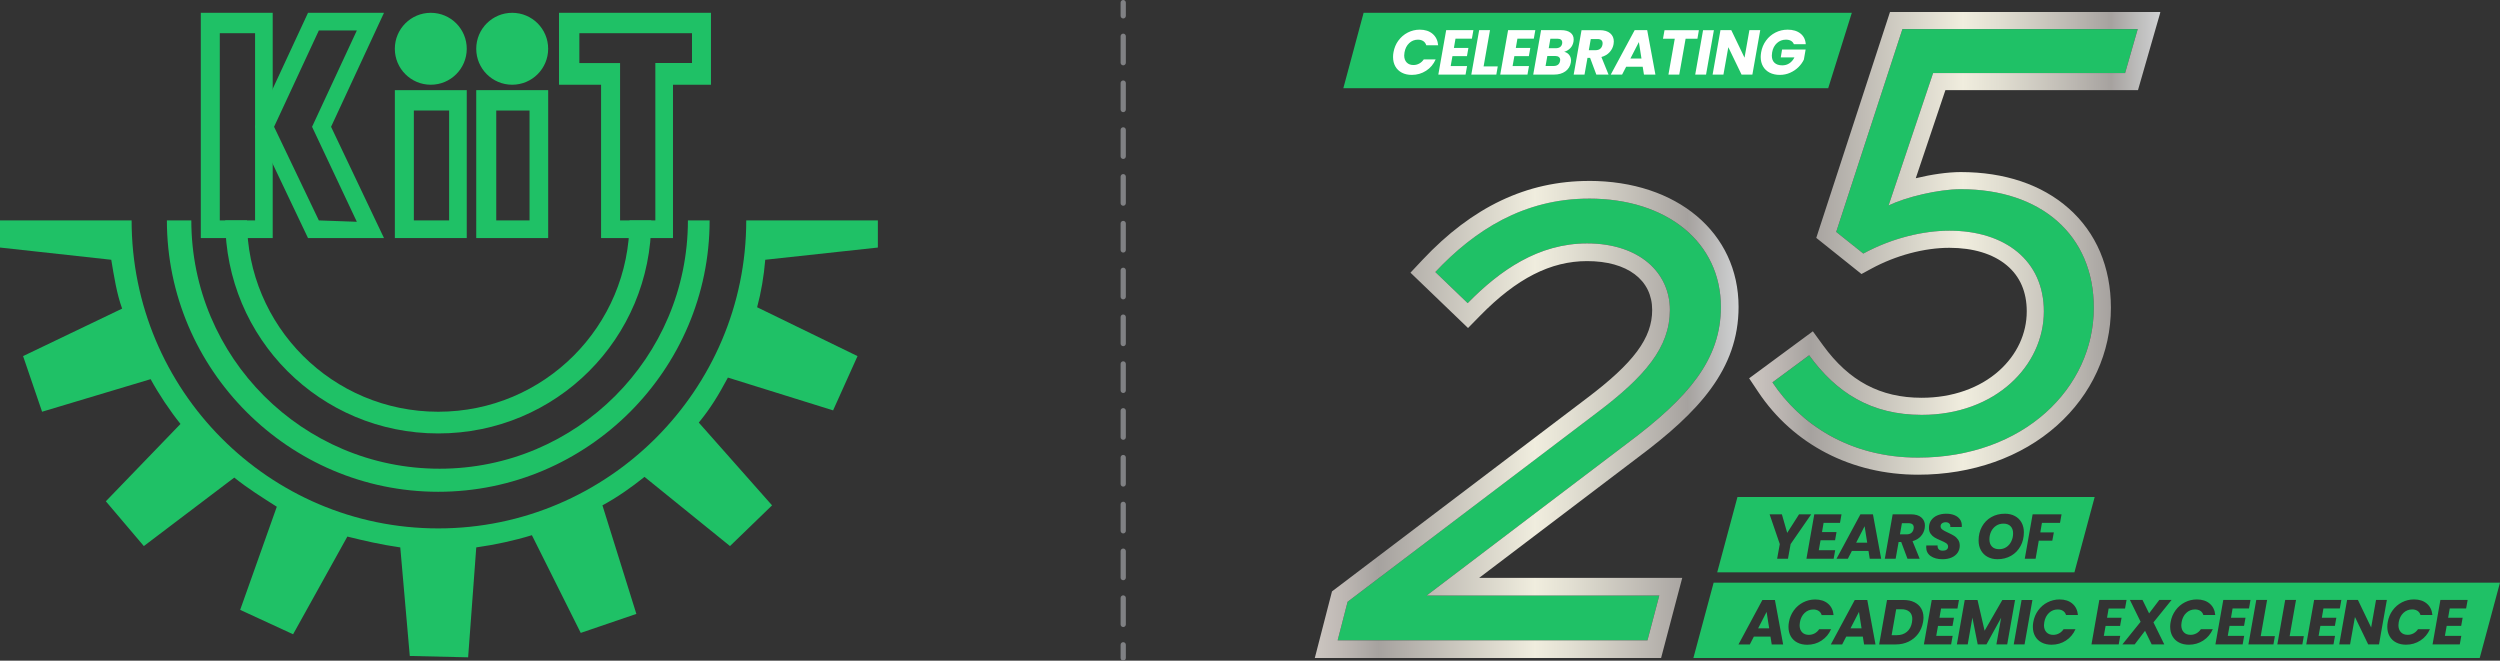
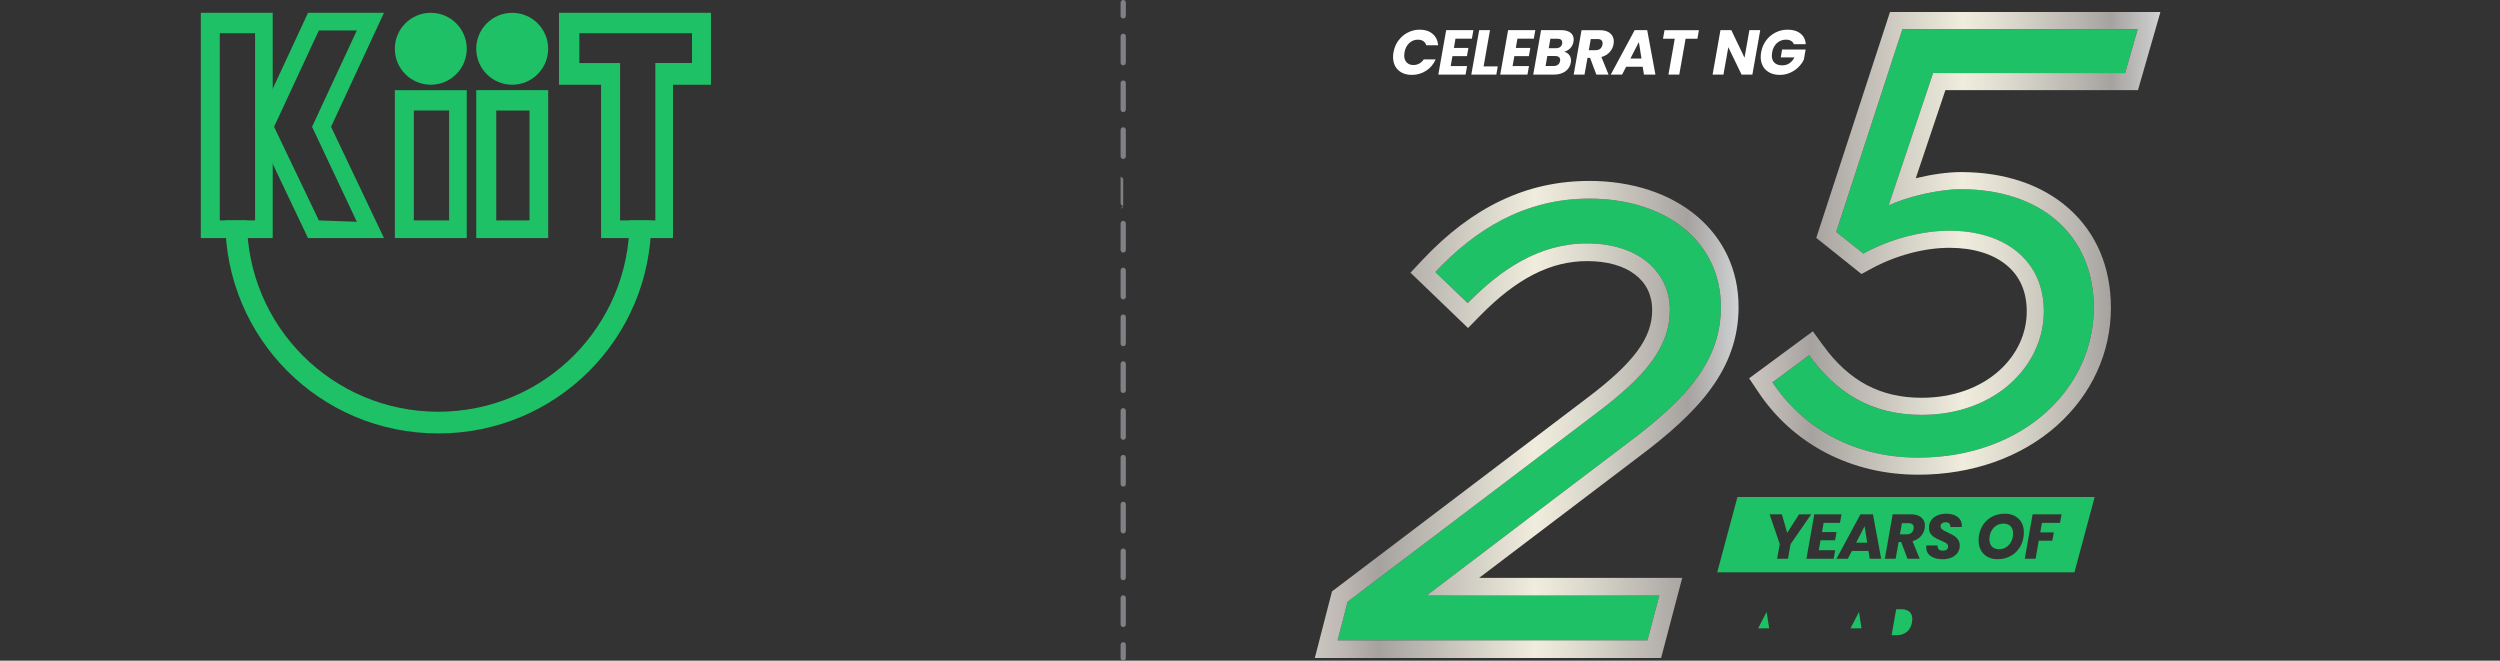
<svg xmlns="http://www.w3.org/2000/svg" xmlns:xlink="http://www.w3.org/1999/xlink" viewBox="0 0 1428.64 377.53">
  <rect x="0" y="0" width="1428.64" height="377.53" fill="#333333" stroke="none" />
  <defs>
    <style>.f{fill:url(#e);}.g{fill:url(#d);}.h{fill:#fff;}.i,.j{fill:#1fc166;}.k{fill:#808184;}.j{fill-rule:evenodd;}</style>
    <linearGradient id="d" x1="751.35" y1="239.71" x2="993.51" y2="239.71" gradientTransform="matrix(1, 0, 0, 1, 0, 0)" gradientUnits="userSpaceOnUse">
      <stop offset="0" stop-color="#e5e2df" />
      <stop offset="0" stop-color="#d8d4d0" />
      <stop offset="0" stop-color="#ccc6c1" />
      <stop offset=".07" stop-color="#bdb7b3" />
      <stop offset=".15" stop-color="#a6a29f" />
      <stop offset=".52" stop-color="#f0edde" />
      <stop offset=".61" stop-color="#e1ded1" />
      <stop offset=".79" stop-color="#bbb7b1" />
      <stop offset=".88" stop-color="#a6a29f" />
      <stop offset="1" stop-color="#d0d2d3" />
      <stop offset="1" stop-color="#a6a8ab" />
    </linearGradient>
    <linearGradient id="e" x1="999.55" y1="139.07" x2="1234.6" y2="139.07" xlink:href="#d" />
  </defs>
  <g id="a" />
  <g id="b">
    <g id="c">
      <g>
        <g>
          <path class="i" d="M770.08,343.88l142.57-108.09c27.38-20.62,41.6-37.33,41.6-58.66s-17.42-38.04-47.29-38.04c-27.73,0-49.78,15.29-68.26,34.13l-18.49-17.78c22.4-23.82,50.49-41.95,87.82-41.95,44.8,0,75.38,25.24,75.38,61.87,0,29.87-18.13,51.55-53.33,77.86l-114.84,87.11h132.97l-6.75,25.6h-177.06l5.69-22.04Z" />
          <path class="g" d="M908.03,113.49c44.8,0,75.38,25.24,75.38,61.87,0,29.86-18.13,51.55-53.33,77.86l-114.84,87.11h132.97l-6.75,25.6h-177.06l5.69-22.04,142.57-108.09c27.38-20.62,41.6-37.33,41.6-58.66s-17.42-38.04-47.29-38.04c-27.73,0-49.78,15.29-68.26,34.13l-18.49-17.78c22.4-23.82,50.49-41.95,87.82-41.95m0-10.1c-35.49,0-66.62,14.76-95.18,45.14l-6.84,7.28,7.2,6.92,18.49,17.78,7.21,6.93,7-7.14c20.82-21.22,40.22-31.1,61.05-31.1,22.94,0,37.18,10.71,37.18,27.94,0,16.04-10.53,30.23-37.57,50.59l-142.6,108.1-2.8,2.12-.88,3.4-5.69,22.04-3.26,12.63h197.89l1.99-7.53,6.75-25.6,3.35-12.68h-116.05l90.88-68.93c34.43-25.74,57.36-50.21,57.36-85.94,0-42.37-35.15-71.97-85.48-71.97h0Z" />
        </g>
        <g>
          <path class="i" d="M1012.86,218.52l20.98-15.48c15.48,21.32,35.42,34.05,64.31,34.05,42.3,0,69.82-28.2,69.82-59.16,0-28.89-22.01-46.09-54-46.09-14.79,0-32.67,4.13-49.18,13.07l-15.48-12.38,37.83-115.9h134.48l-7.22,25.11h-109.71l-25.45,75.66c9.97-4.82,28.55-9.29,41.27-9.29,45.74,0,76.01,26.14,76.01,67.75,0,45.74-39.9,85.64-100.43,85.64-39.21,0-67.41-19.26-83.23-42.99Z" />
          <path class="f" d="M1221.62,16.63l-7.22,25.11h-109.71l-25.45,75.66c9.97-4.82,28.55-9.29,41.27-9.29,45.74,0,76.01,26.14,76.01,67.75,0,45.74-39.9,85.64-100.43,85.64-39.21,0-67.41-19.26-83.23-42.99l20.98-15.48c15.48,21.32,35.42,34.05,64.31,34.05,42.3,0,69.82-28.2,69.82-59.16,0-28.89-22.01-46.09-54-46.09-14.79,0-32.67,4.13-49.18,13.07l-15.48-12.38,37.83-115.9h134.48m12.98-9.77h-154.55l-2.2,6.74-37.83,115.9-2.1,6.44,5.29,4.23,15.48,12.38,5.06,4.05,5.7-3.09c13.95-7.56,30.18-11.89,44.53-11.89,13.6,0,24.92,3.44,32.74,9.95,7.62,6.34,11.48,15.22,11.48,26.37,0,12.72-5.61,24.77-15.8,33.91-11.12,9.98-26.83,15.47-44.24,15.47-23.62,0-41.54-9.54-56.4-30.02l-5.79-7.97-7.93,5.85-20.98,15.48-7.5,5.53,5.17,7.75c20.06,30.09,53.36,47.34,91.36,47.34,30.93,0,59.13-10,79.43-28.15,19.84-17.75,30.77-41.64,30.77-67.26,0-23.2-8.35-42.85-24.15-56.81-15.34-13.56-36.65-20.72-61.63-20.72-7.45,0-16.82,1.35-25.73,3.52l16.94-50.35h110.05l2.03-7.07,7.22-25.11,3.59-12.47h0Z" />
        </g>
        <g>
          <path class="i" d="M1090.69,298.98h-3.83l-1.12,6.37h3.83c1.13,0,2.03-.28,2.7-.83,.66-.55,1.09-1.34,1.28-2.35,.05-.39,.07-.64,.07-.76,0-.77-.25-1.37-.74-1.79-.49-.42-1.22-.63-2.19-.63Z" />
          <path class="i" d="M1144.88,299.23c-1.59,0-3,.41-4.21,1.23-1.22,.82-2.16,1.91-2.82,3.27-.66,1.36-.99,2.86-.99,4.5,0,1.74,.48,3.11,1.45,4.11s2.33,1.5,4.09,1.5c1.59,0,2.99-.41,4.2-1.23,1.21-.82,2.14-1.92,2.8-3.31,.66-1.39,.99-2.89,.99-4.5,0-1.74-.48-3.1-1.45-4.09-.96-.99-2.32-1.48-4.05-1.48Z" />
          <path class="i" d="M992.89,284l-11.58,43.07h204.13l11.58-43.07h-204.13Zm28.85,35.31h-6.19l1.52-8.39-5.82-17h7.02l3.04,10.6,6.76-10.6h6.95l-11.76,17-1.52,8.39Zm26.12,0h-15.56l4.49-25.4h15.56l-.87,4.88h-9.37l-.91,5.28h8.29l-.83,4.67h-8.29l-1.01,5.68h9.37l-.87,4.88Zm20.62,0l-.72-4.49h-9.48l-2.32,4.49h-6.48l13.67-25.4h7.16l4.7,25.4h-6.55Zm31.4-17.4c-.29,1.69-1.03,3.2-2.21,4.52-1.18,1.33-2.76,2.27-4.74,2.82l4.09,10.06h-6.98l-3.58-9.59h-1.48l-1.7,9.59h-6.19l4.49-25.4h10.38c2.63,0,4.63,.6,6,1.79,1.38,1.19,2.06,2.74,2.06,4.65,0,.55-.05,1.07-.14,1.56Zm21.2-.76h-6.58c.02-.1,.04-.24,.04-.43,0-.67-.23-1.22-.71-1.65s-1.12-.63-1.94-.63c-.87,0-1.57,.21-2.12,.63s-.81,.99-.81,1.72,.34,1.33,1.01,1.83c.67,.49,1.72,1.07,3.15,1.72,1.42,.65,2.59,1.25,3.49,1.81,.91,.55,1.68,1.3,2.33,2.22,.65,.93,.98,2.07,.98,3.42,0,1.5-.4,2.83-1.19,4.02s-1.94,2.1-3.44,2.77-3.24,.99-5.25,.99c-2.75,0-4.99-.6-6.71-1.79-1.72-1.19-2.59-2.89-2.59-5.08,0-.22,.02-.54,.07-.98h6.44c-.07,.92,.15,1.64,.65,2.17,.51,.53,1.28,.8,2.32,.8,.94,0,1.68-.2,2.22-.61,.54-.41,.81-.99,.81-1.74s-.34-1.4-1.03-1.88-1.75-1.02-3.2-1.63c-1.4-.58-2.54-1.13-3.42-1.65-.88-.52-1.65-1.22-2.3-2.12-.65-.89-.98-2.01-.98-3.36-.02-1.66,.39-3.11,1.23-4.34,.84-1.23,2.01-2.17,3.51-2.82,1.5-.65,3.21-.98,5.14-.98,1.74,0,3.28,.27,4.63,.81,1.35,.54,2.4,1.33,3.15,2.35,.75,1.03,1.12,2.24,1.12,3.64,0,.36-.01,.63-.04,.8Zm33.54,10.94c-1.28,2.35-3.06,4.18-5.35,5.5-2.29,1.32-4.9,1.97-7.81,1.97-2.15,0-4.03-.45-5.66-1.34s-2.89-2.15-3.78-3.76c-.89-1.62-1.34-3.47-1.34-5.57,0-2.97,.64-5.61,1.92-7.94,1.28-2.33,3.06-4.14,5.34-5.44,2.28-1.3,4.87-1.95,7.76-1.95,2.17,0,4.08,.44,5.72,1.32,1.64,.88,2.91,2.12,3.8,3.73,.89,1.6,1.34,3.44,1.34,5.52,0,2.97-.64,5.63-1.92,7.98Zm22.61-13.29h-10.35l-.94,5.46h7.74l-.87,4.7h-7.74l-1.81,10.35h-6.19l4.49-25.4h16.53l-.87,4.88Z" />
          <polygon class="i" points="1060.7 310.12 1067.03 310.12 1065.54 300.71 1060.7 310.12" />
        </g>
        <g>
-           <polygon class="i" points="1044.74 50.4 767.66 50.4 779.24 7.33 1058.23 7.33 1044.74 50.4" />
          <g>
            <path class="h" d="M799.13,23.19c1.43-1.97,3.21-3.5,5.34-4.59s4.41-1.65,6.87-1.65c3.01,0,5.46,.8,7.33,2.39s2.92,3.76,3.17,6.51h-6.8c-.31-1.04-.89-1.83-1.72-2.37s-1.85-.81-3.06-.81c-1.91,0-3.56,.66-4.96,1.97-1.4,1.32-2.29,3.07-2.68,5.26-.12,.68-.18,1.27-.18,1.77,0,1.69,.47,3.03,1.41,4.01,.94,.99,2.23,1.48,3.87,1.48,1.18,0,2.29-.28,3.31-.83,1.02-.55,1.89-1.35,2.59-2.39h6.8c-1.21,2.75-3.03,4.92-5.46,6.49-2.44,1.58-5.16,2.37-8.18,2.37-2.17,0-4.06-.42-5.68-1.27-1.62-.84-2.86-2.04-3.73-3.58-.87-1.54-1.3-3.34-1.3-5.39,0-.92,.08-1.81,.25-2.68,.43-2.51,1.37-4.74,2.8-6.71Z" />
            <path class="h" d="M831.75,22.12l-.91,5.28h8.29l-.83,4.67h-8.29l-1.01,5.68h9.37l-.87,4.88h-15.56l4.49-25.4h15.56l-.87,4.88h-9.37Z" />
            <path class="h" d="M847.81,37.93h8.1l-.83,4.7h-14.29l4.49-25.4h6.19l-3.65,20.69Z" />
            <path class="h" d="M867.13,22.12l-.91,5.28h8.29l-.83,4.67h-8.29l-1.01,5.68h9.37l-.87,4.88h-15.56l4.49-25.4h15.56l-.87,4.88h-9.37Z" />
            <path class="h" d="M897.33,27.55c-.97,.99-2.12,1.68-3.47,2.06,1.21,.27,2.16,.86,2.86,1.77,.7,.92,1.05,1.99,1.05,3.22,0,.39-.04,.76-.11,1.12-.36,2.12-1.4,3.8-3.11,5.05-1.71,1.24-3.9,1.86-6.55,1.86h-11.83l4.49-25.4h11.43c2.29,0,4.06,.47,5.32,1.41,1.25,.94,1.88,2.24,1.88,3.91,0,.41-.04,.83-.11,1.27-.27,1.5-.88,2.74-1.84,3.73Zm-5.75,6.69c0-.7-.25-1.25-.76-1.65-.51-.4-1.21-.6-2.1-.6h-4.49l-1.01,5.72h4.56c1.06,0,1.9-.24,2.53-.72,.63-.48,1.02-1.18,1.19-2.1,.05-.29,.07-.51,.07-.65Zm-.04-7.38c.63-.46,1.01-1.12,1.16-1.99,.02-.14,.04-.34,.04-.58,0-.7-.23-1.24-.69-1.61s-1.13-.56-2.03-.56h-4.05l-.94,5.43h4.02c1.04,0,1.87-.23,2.5-.69Z" />
            <path class="h" d="M920.16,19.03c1.38,1.19,2.06,2.74,2.06,4.65,0,.55-.05,1.07-.14,1.56-.29,1.69-1.03,3.2-2.21,4.52-1.18,1.33-2.76,2.27-4.74,2.82l4.09,10.06h-6.98l-3.58-9.59h-1.48l-1.7,9.59h-6.19l4.49-25.4h10.38c2.63,0,4.63,.6,6,1.79Zm-4.34,5.7c0-.77-.25-1.37-.74-1.79-.49-.42-1.22-.63-2.19-.63h-3.83l-1.12,6.37h3.83c1.13,0,2.03-.28,2.7-.83,.66-.55,1.09-1.34,1.28-2.35,.05-.39,.07-.64,.07-.76Z" />
            <path class="h" d="M938.75,38.15h-9.48l-2.32,4.49h-6.48l13.67-25.4h7.16l4.7,25.4h-6.55l-.72-4.49Zm-.72-4.7l-1.48-9.41-4.85,9.41h6.33Z" />
            <path class="h" d="M970.84,17.24l-.83,4.88h-6.76l-3.62,20.51h-6.19l3.62-20.51h-6.73l.87-4.88h19.64Z" />
-             <path class="h" d="M979.42,17.24l-4.49,25.4h-6.19l4.49-25.4h6.19Z" />
            <path class="h" d="M1001.41,42.63h-6.19l-7.56-15.66-2.79,15.66h-6.19l4.49-25.4h6.19l7.56,15.74,2.79-15.74h6.19l-4.49,25.4Z" />
            <path class="h" d="M1009.21,23.19c1.43-1.97,3.23-3.5,5.37-4.59s4.47-1.65,6.98-1.65c3.04,0,5.48,.74,7.33,2.21,1.84,1.47,2.85,3.51,3.02,6.11h-6.8c-.31-.84-.86-1.49-1.65-1.94-.78-.45-1.74-.67-2.88-.67-2,0-3.72,.66-5.15,1.97-1.44,1.32-2.35,3.07-2.73,5.26-.12,.72-.18,1.35-.18,1.88,0,1.79,.52,3.16,1.55,4.12s2.51,1.45,4.41,1.45c1.54,0,2.91-.39,4.09-1.18,1.18-.78,2.13-1.9,2.86-3.35h-7.81l.76-4.52h13.46l-1.01,5.75c-.72,1.54-1.75,2.98-3.09,4.31-1.34,1.33-2.92,2.4-4.76,3.22s-3.81,1.23-5.93,1.23-4.12-.43-5.77-1.28c-1.65-.86-2.92-2.06-3.8-3.6-.88-1.54-1.32-3.34-1.32-5.39,0-.7,.08-1.58,.25-2.64,.43-2.51,1.37-4.74,2.8-6.71Z" />
          </g>
        </g>
        <g>
          <polygon class="i" points="1057.47 359.08 1063.8 359.08 1062.32 349.67 1057.47 359.08" />
          <path class="i" d="M1086.55,348.15h-2.97l-2.6,14.83h2.93c2.34,0,4.28-.65,5.82-1.95,1.54-1.3,2.51-3.12,2.89-5.46,.12-.72,.18-1.33,.18-1.81,0-1.78-.54-3.17-1.63-4.14-1.09-.98-2.63-1.47-4.63-1.47Z" />
-           <path class="i" d="M979.27,332.96l-11.58,43.07h449.36l11.58-43.07h-449.36Zm33.19,35.31l-.72-4.49h-9.48l-2.32,4.49h-6.48l13.67-25.4h7.16l4.7,25.4h-6.55Zm28.47-2.19c-2.44,1.58-5.16,2.37-8.18,2.37-2.17,0-4.06-.42-5.68-1.27-1.62-.84-2.86-2.04-3.73-3.58-.87-1.54-1.3-3.34-1.3-5.39,0-.92,.08-1.81,.25-2.68,.43-2.51,1.37-4.74,2.8-6.71,1.43-1.97,3.21-3.5,5.34-4.59s4.41-1.65,6.87-1.65c3.01,0,5.46,.8,7.33,2.39s2.92,3.76,3.17,6.51h-6.8c-.31-1.04-.89-1.83-1.72-2.37s-1.85-.81-3.06-.81c-1.91,0-3.56,.66-4.96,1.97-1.4,1.32-2.29,3.07-2.68,5.26-.12,.68-.18,1.27-.18,1.77,0,1.69,.47,3.03,1.41,4.01,.94,.99,2.23,1.48,3.87,1.48,1.18,0,2.29-.28,3.31-.83,1.02-.55,1.89-1.35,2.59-2.39h6.8c-1.21,2.75-3.03,4.92-5.46,6.49Zm24.31,2.19l-.72-4.49h-9.48l-2.32,4.49h-6.48l13.67-25.4h7.16l4.7,25.4h-6.55Zm33.68-12.7c-.43,2.48-1.37,4.69-2.8,6.62s-3.26,3.42-5.46,4.49c-2.21,1.06-4.64,1.59-7.29,1.59h-9.51l4.49-25.4h9.51c2.34,0,4.36,.42,6.06,1.25s3,2,3.91,3.51c.91,1.51,1.36,3.27,1.36,5.3,0,.7-.08,1.58-.25,2.64Zm16.93,7.81l-.87,4.88h-15.56l4.49-25.4h15.56l-.87,4.88h-9.37l-.91,5.28h8.29l-.83,4.67h-8.29l-1.01,5.68h9.37Zm25,4.88l2.71-15.23-8.39,15.23h-4.99l-3.04-15.3-2.68,15.3h-6.19l4.49-25.4h7.31l4.05,17.58,10.13-17.58h7.27l-4.49,25.4h-6.19Zm16.1,0h-6.19l4.49-25.4h6.19l-4.49,25.4Zm12.52-6.95c.94,.99,2.23,1.48,3.87,1.48,1.18,0,2.29-.28,3.31-.83,1.02-.55,1.89-1.35,2.59-2.39h6.8c-1.21,2.75-3.03,4.92-5.46,6.49-2.44,1.58-5.16,2.37-8.18,2.37-2.17,0-4.06-.42-5.68-1.27-1.62-.84-2.86-2.04-3.73-3.58-.87-1.54-1.3-3.34-1.3-5.39,0-.92,.08-1.81,.25-2.68,.43-2.51,1.37-4.74,2.8-6.71,1.43-1.97,3.21-3.5,5.34-4.59s4.41-1.65,6.87-1.65c3.01,0,5.46,.8,7.33,2.39s2.92,3.76,3.17,6.51h-6.8c-.31-1.04-.89-1.83-1.72-2.37s-1.85-.81-3.06-.81c-1.91,0-3.56,.66-4.96,1.97-1.4,1.32-2.29,3.07-2.68,5.26-.12,.68-.18,1.27-.18,1.77,0,1.69,.47,3.03,1.41,4.01Zm42.15,2.06l-.87,4.88h-15.56l4.49-25.4h15.56l-.87,4.88h-9.37l-.91,5.28h8.29l-.83,4.67h-8.29l-1.01,5.68h9.37Zm17.98,4.88l-3.8-7.78-5.93,7.78h-7.02l10.42-12.92-6.11-12.48h7.2l3.76,7.67,5.82-7.67h7.02l-10.35,12.81,6.19,12.59h-7.2Zm18.34-6.95c.94,.99,2.23,1.48,3.87,1.48,1.18,0,2.29-.28,3.31-.83,1.02-.55,1.89-1.35,2.59-2.39h6.8c-1.21,2.75-3.03,4.92-5.46,6.49-2.44,1.58-5.16,2.37-8.18,2.37-2.17,0-4.06-.42-5.68-1.27-1.62-.84-2.86-2.04-3.73-3.58-.87-1.54-1.3-3.34-1.3-5.39,0-.92,.08-1.81,.25-2.68,.43-2.51,1.37-4.74,2.8-6.71,1.43-1.97,3.21-3.5,5.34-4.59s4.41-1.65,6.87-1.65c3.01,0,5.46,.8,7.33,2.39s2.92,3.76,3.17,6.51h-6.8c-.31-1.04-.89-1.83-1.72-2.37s-1.85-.81-3.06-.81c-1.91,0-3.56,.66-4.96,1.97-1.4,1.32-2.29,3.07-2.68,5.26-.12,.68-.18,1.27-.18,1.77,0,1.69,.47,3.03,1.41,4.01Zm34.51,2.06l-.87,4.88h-15.56l4.49-25.4h15.56l-.87,4.88h-9.37l-.91,5.28h8.29l-.83,4.67h-8.29l-1.01,5.68h9.37Zm16.71,4.88h-14.29l4.49-25.4h6.19l-3.65,20.69h8.1l-.83,4.7Zm16.53,0h-14.29l4.49-25.4h6.19l-3.65,20.69h8.1l-.83,4.7Zm18.67-4.88l-.87,4.88h-15.56l4.49-25.4h15.56l-.87,4.88h-9.37l-.91,5.28h8.29l-.83,4.67h-8.29l-1.01,5.68h9.37Zm25.14,4.88h-6.19l-7.56-15.66-2.79,15.66h-6.19l4.49-25.4h6.19l7.56,15.74,2.79-15.74h6.19l-4.49,25.4Zm12.52-6.95c.94,.99,2.23,1.48,3.87,1.48,1.18,0,2.29-.28,3.31-.83,1.02-.55,1.89-1.35,2.59-2.39h6.8c-1.21,2.75-3.03,4.92-5.46,6.49-2.44,1.58-5.16,2.37-8.18,2.37-2.17,0-4.06-.42-5.68-1.27-1.62-.84-2.86-2.04-3.73-3.58-.87-1.54-1.3-3.34-1.3-5.39,0-.92,.08-1.81,.25-2.68,.43-2.51,1.37-4.74,2.8-6.71,1.43-1.97,3.21-3.5,5.34-4.59s4.41-1.65,6.87-1.65c3.01,0,5.46,.8,7.33,2.39s2.92,3.76,3.17,6.51h-6.8c-.31-1.04-.89-1.83-1.72-2.37s-1.85-.81-3.06-.81c-1.91,0-3.56,.66-4.96,1.97-1.4,1.32-2.29,3.07-2.68,5.26-.12,.68-.18,1.27-.18,1.77,0,1.69,.47,3.03,1.41,4.01Zm37.26-13.57h-9.37l-.91,5.28h8.29l-.83,4.67h-8.29l-1.01,5.68h9.37l-.87,4.88h-15.56l4.49-25.4h15.56l-.87,4.88Z" />
          <polygon class="i" points="1004.69 359.08 1011.02 359.08 1009.53 349.67 1004.69 359.08" />
        </g>
        <g>
-           <path class="j" d="M437.31,148.44c-.78,9.3-2.33,18.61-4.65,27.14l57.38,27.92-13.96,31.01-60.11-18.74c-5.43,10.08-9.67,17.19-16.64,25.72l41.87,47.3-24.04,23.26-48.85-39.54c-7.75,6.21-15.51,11.63-24.04,16.28l19.38,62.03-31.79,10.85-27.91-55.83c-10.08,3.1-20.94,5.43-31.79,6.98l-4.65,62.81-33.34-.78-5.43-62.03c-10.86-1.55-20.94-3.88-30.24-6.2l-31.01,55.83-30.24-13.95,20.93-58.93c-8.53-5.43-16.56-10.45-24.31-16.66l-51.67,39.14-21.71-25.59,42.65-44.2c-6.2-7.75-12.41-17.06-17.06-25.59l-62.03,18.61-10.86-31.79,56.6-27.14c-3.1-8.53-4.65-18.61-6.21-27.91L0,141.46v-15.51H75.21c0,96.92,78.32,176.01,175.24,176.01s176-79.09,176-176.01h75.21v15.51l-64.35,6.98Z" />
-           <path class="j" d="M251.22,267.85c78.31,0,141.89-63.58,141.89-141.89h12.41c0,85.29-69.78,155.07-155.07,155.07S95.37,211.25,95.37,125.96h13.96c0,78.32,63.58,141.89,141.89,141.89" />
          <path class="j" d="M250.44,235.29c60.48,0,109.33-48.85,109.33-109.33h12.41c0,67.46-54.28,121.73-121.73,121.73s-121.73-54.28-121.73-121.73h12.41c0,60.48,48.85,109.33,109.33,109.33" />
          <path class="j" d="M114.75,136.04h41.09V7.33h-41.09V136.04Zm31.01-10.08h-20.16V18.96h20.16V125.96Z" />
          <path class="j" d="M395.44,18.96h-64.36v17.06h23.26V125.96h20.16V36.01h20.94V18.96Zm-10.86,29.46v87.62h-41.09V48.42h-24.04V7.33h86.84V48.42h-21.71Z" />
          <path class="j" d="M203.92,17.41h-21.71l-25.59,55.05,25.59,53.5,21.71,.78-25.59-54.28,25.59-55.05Zm15.51,118.63h-43.42l-30.24-63.58L176.01,7.33h43.42l-30.24,65.13,30.24,63.58Z" />
          <path class="j" d="M256.65,63.15h-20.16v62.8h20.16V63.15Zm-31.01-11.63h41.09v84.52h-41.09V51.52Z" />
          <path class="j" d="M302.61,63.15h-19.03v62.8h19.03V63.15Zm-30.46-11.63h41.11v84.52h-41.11V51.52Z" />
          <path class="j" d="M313.25,27.87c0,11.35-9.2,20.55-20.55,20.55s-20.55-9.2-20.55-20.55,9.2-20.55,20.55-20.55,20.55,9.2,20.55,20.55" />
          <path class="j" d="M266.73,27.87c0,11.35-9.2,20.55-20.55,20.55s-20.55-9.2-20.55-20.55,9.2-20.55,20.55-20.55,20.55,9.2,20.55,20.55" />
        </g>
        <g>
          <path class="k" d="M641.87,377.53c-.83,0-1.5-.67-1.5-1.5v-7.56c0-.83,.67-1.5,1.5-1.5s1.5,.67,1.5,1.5v7.56c0,.83-.67,1.5-1.5,1.5Z" />
-           <path class="k" d="M641.87,358.33c-.83,0-1.5-.67-1.5-1.5v-15.12c0-.83,.67-1.5,1.5-1.5s1.5,.67,1.5,1.5v15.12c0,.83-.67,1.5-1.5,1.5Zm0-26.75c-.83,0-1.5-.67-1.5-1.5v-15.12c0-.83,.67-1.5,1.5-1.5s1.5,.67,1.5,1.5v15.12c0,.83-.67,1.5-1.5,1.5Zm0-26.75c-.83,0-1.5-.67-1.5-1.5v-15.12c0-.83,.67-1.5,1.5-1.5s1.5,.67,1.5,1.5v15.12c0,.83-.67,1.5-1.5,1.5Zm0-26.75c-.83,0-1.5-.67-1.5-1.5v-15.12c0-.83,.67-1.5,1.5-1.5s1.5,.67,1.5,1.5v15.12c0,.83-.67,1.5-1.5,1.5Zm0-26.75c-.83,0-1.5-.67-1.5-1.5v-15.12c0-.83,.67-1.5,1.5-1.5s1.5,.67,1.5,1.5v15.12c0,.83-.67,1.5-1.5,1.5Zm0-26.75c-.83,0-1.5-.67-1.5-1.5v-15.12c0-.83,.67-1.5,1.5-1.5s1.5,.67,1.5,1.5v15.12c0,.83-.67,1.5-1.5,1.5Zm0-26.75c-.83,0-1.5-.67-1.5-1.5v-15.12c0-.83,.67-1.5,1.5-1.5s1.5,.67,1.5,1.5v15.12c0,.83-.67,1.5-1.5,1.5Zm0-26.75c-.83,0-1.5-.67-1.5-1.5v-15.12c0-.83,.67-1.5,1.5-1.5s1.5,.67,1.5,1.5v15.12c0,.83-.67,1.5-1.5,1.5Zm0-26.75c-.83,0-1.5-.67-1.5-1.5v-15.12c0-.83,.67-1.5,1.5-1.5s1.5,.67,1.5,1.5v15.12c0,.83-.67,1.5-1.5,1.5Zm0-26.75c-.83,0-1.5-.67-1.5-1.5v-15.12c0-.83,.67-1.5,1.5-1.5s1.5,.67,1.5,1.5v15.12c0,.83-.67,1.5-1.5,1.5Zm0-26.75c-.83,0-1.5-.67-1.5-1.5v-15.12c0-.83,.67-1.5,1.5-1.5s1.5,.67,1.5,1.5v15.12c0,.83-.67,1.5-1.5,1.5Zm0-26.75c-.83,0-1.5-.67-1.5-1.5v-15.12c0-.83,.67-1.5,1.5-1.5s1.5,.67,1.5,1.5v15.12c0,.83-.67,1.5-1.5,1.5Zm0-26.75c-.83,0-1.5-.67-1.5-1.5v-15.12c0-.83,.67-1.5,1.5-1.5s1.5,.67,1.5,1.5v15.12c0,.83-.67,1.5-1.5,1.5Z" />
+           <path class="k" d="M641.87,358.33c-.83,0-1.5-.67-1.5-1.5v-15.12c0-.83,.67-1.5,1.5-1.5s1.5,.67,1.5,1.5v15.12c0,.83-.67,1.5-1.5,1.5Zm0-26.75c-.83,0-1.5-.67-1.5-1.5v-15.12c0-.83,.67-1.5,1.5-1.5s1.5,.67,1.5,1.5v15.12c0,.83-.67,1.5-1.5,1.5Zm0-26.75c-.83,0-1.5-.67-1.5-1.5v-15.12c0-.83,.67-1.5,1.5-1.5s1.5,.67,1.5,1.5v15.12c0,.83-.67,1.5-1.5,1.5Zm0-26.75c-.83,0-1.5-.67-1.5-1.5v-15.12c0-.83,.67-1.5,1.5-1.5s1.5,.67,1.5,1.5v15.12c0,.83-.67,1.5-1.5,1.5Zm0-26.75c-.83,0-1.5-.67-1.5-1.5v-15.12c0-.83,.67-1.5,1.5-1.5s1.5,.67,1.5,1.5v15.12c0,.83-.67,1.5-1.5,1.5Zm0-26.75c-.83,0-1.5-.67-1.5-1.5v-15.12c0-.83,.67-1.5,1.5-1.5s1.5,.67,1.5,1.5v15.12c0,.83-.67,1.5-1.5,1.5Zm0-26.75c-.83,0-1.5-.67-1.5-1.5v-15.12c0-.83,.67-1.5,1.5-1.5s1.5,.67,1.5,1.5v15.12c0,.83-.67,1.5-1.5,1.5Zm0-26.75c-.83,0-1.5-.67-1.5-1.5v-15.12c0-.83,.67-1.5,1.5-1.5s1.5,.67,1.5,1.5v15.12c0,.83-.67,1.5-1.5,1.5Zm0-26.75c-.83,0-1.5-.67-1.5-1.5v-15.12c0-.83,.67-1.5,1.5-1.5s1.5,.67,1.5,1.5v15.12c0,.83-.67,1.5-1.5,1.5Zm0-26.75c-.83,0-1.5-.67-1.5-1.5v-15.12s1.5,.67,1.5,1.5v15.12c0,.83-.67,1.5-1.5,1.5Zm0-26.75c-.83,0-1.5-.67-1.5-1.5v-15.12c0-.83,.67-1.5,1.5-1.5s1.5,.67,1.5,1.5v15.12c0,.83-.67,1.5-1.5,1.5Zm0-26.75c-.83,0-1.5-.67-1.5-1.5v-15.12c0-.83,.67-1.5,1.5-1.5s1.5,.67,1.5,1.5v15.12c0,.83-.67,1.5-1.5,1.5Zm0-26.75c-.83,0-1.5-.67-1.5-1.5v-15.12c0-.83,.67-1.5,1.5-1.5s1.5,.67,1.5,1.5v15.12c0,.83-.67,1.5-1.5,1.5Z" />
          <path class="k" d="M641.87,10.56c-.83,0-1.5-.67-1.5-1.5V1.5c0-.83,.67-1.5,1.5-1.5s1.5,.67,1.5,1.5v7.56c0,.83-.67,1.5-1.5,1.5Z" />
        </g>
      </g>
    </g>
  </g>
</svg>